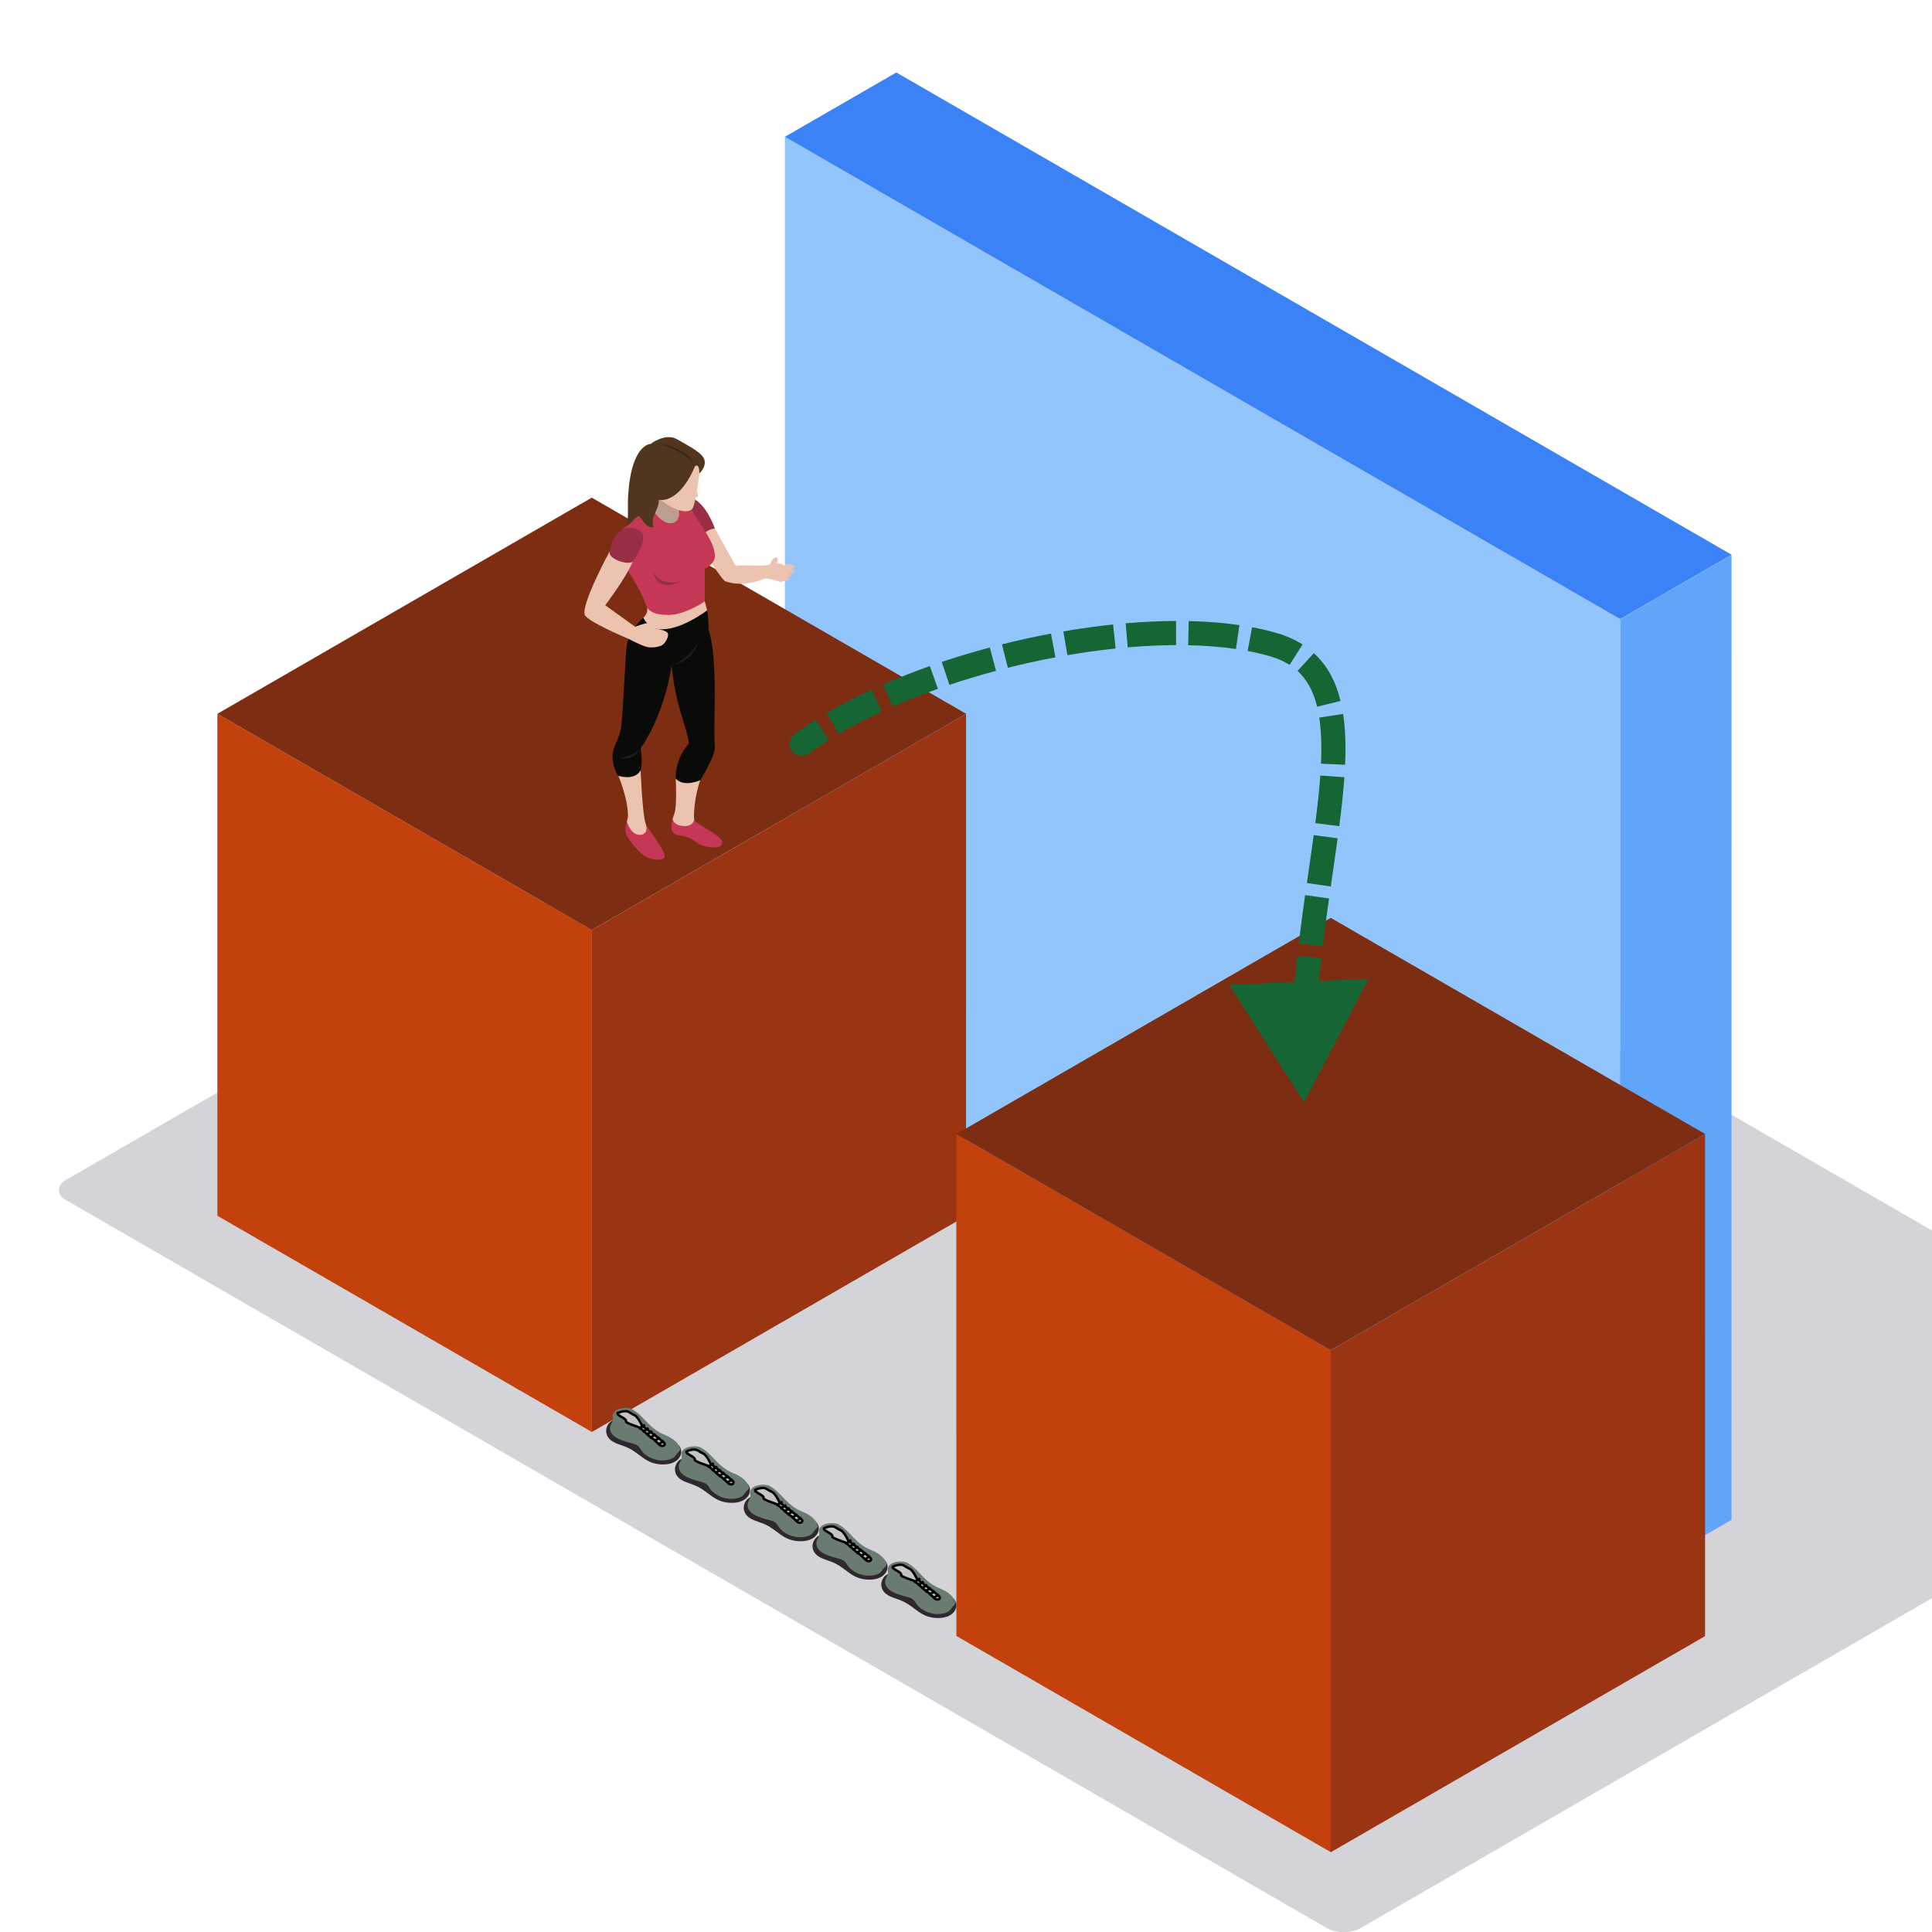
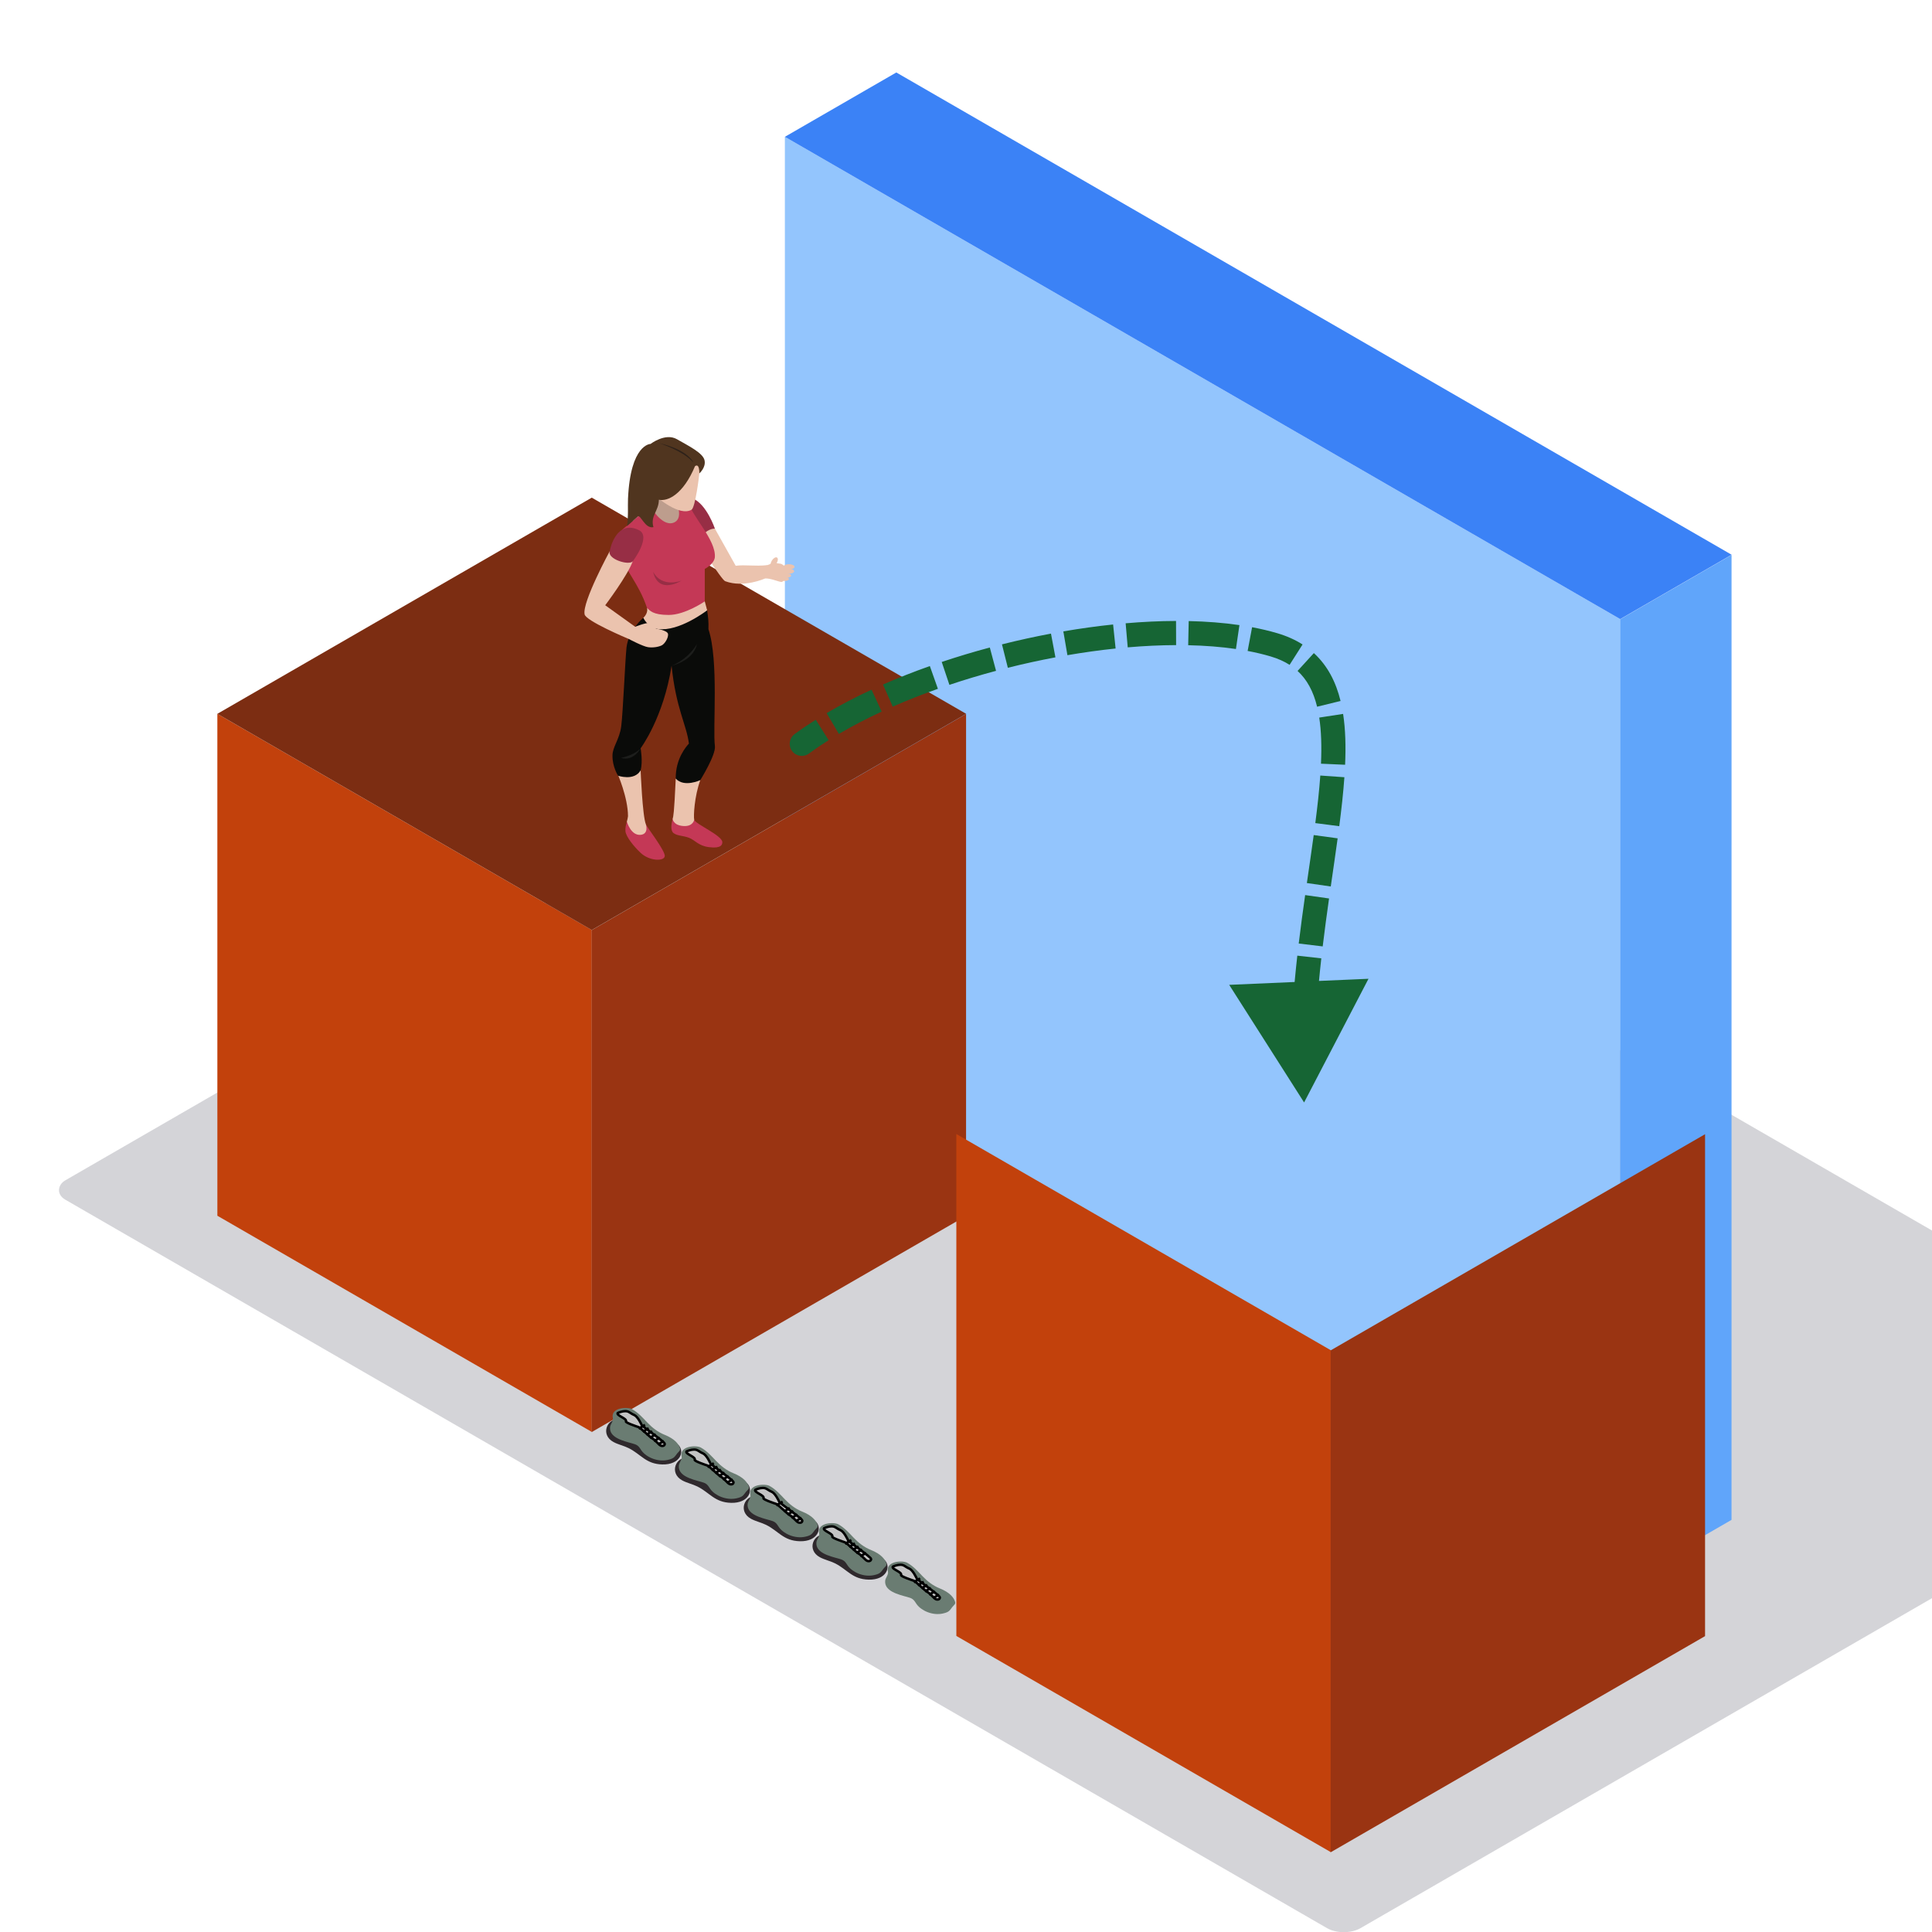
<svg xmlns="http://www.w3.org/2000/svg" width="800" height="800" viewBox="0 0 800 800" fill="none">
  <g clip-path="url(#clip0_7558_6869)">
    <rect width="619.303" height="433.512" rx="8" transform="matrix(0.866 0.5 -0.866 0.5 395.529 276)" fill="#D4D4D8" />
    <rect width="399.406" height="399.561" transform="matrix(0.866 0.5 3.18185e-05 1 325 56.647)" fill="#93C5FD" />
    <rect width="53.287" height="399.561" transform="matrix(0.866 -0.5 -3.18185e-05 1 670.852 256.429)" fill="#60A5FA" />
    <rect width="53.287" height="399.406" transform="matrix(0.866 -0.5 0.866 0.5 325 56.653)" fill="#3B82F6" />
    <rect width="179.024" height="207.836" transform="matrix(0.866 0.5 3.18008e-05 1 90 295.575)" fill="#C2410C" />
    <rect width="179.024" height="207.836" transform="matrix(0.866 -0.5 -3.18008e-05 1 244.998 385.16)" fill="#9A3412" />
    <rect width="179.024" height="179.024" transform="matrix(0.866 -0.5 0.866 0.5 90 295.579)" fill="#7C2D12" />
    <rect width="179.024" height="207.836" transform="matrix(0.866 0.5 3.18008e-05 1 396 469.575)" fill="#C2410C" />
    <rect width="179.024" height="207.836" transform="matrix(0.866 -0.5 -3.18008e-05 1 550.998 559.16)" fill="#9A3412" />
-     <rect width="179.024" height="179.024" transform="matrix(0.866 -0.5 0.866 0.5 396 469.579)" fill="#7C2D12" />
    <path fill-rule="evenodd" clip-rule="evenodd" d="M291.834 249.023C292.238 250.553 292.816 252.729 292.816 252.729L287.931 259.664L277.323 263.055L271.164 262.601L266 257.638C266 257.638 265.472 258.227 266.397 255.829C268.583 253.722 267.922 251.767 267.922 251.767L281.558 248.142C281.558 248.142 291.583 248.065 291.834 249.023Z" fill="#EBC3AE" />
    <path fill-rule="evenodd" clip-rule="evenodd" d="M278.534 339.062C277.949 341.202 277.535 343.965 278.937 344.993C280.526 346.163 282.872 345.974 285.329 346.921C287.781 347.869 289.243 350.252 293.513 350.775C294.614 350.869 299.106 351.591 299.106 348.755C299.106 345.914 287.787 341.181 287.456 339.418L278.534 339.062Z" fill="#C43856" />
-     <path fill-rule="evenodd" clip-rule="evenodd" d="M287.456 339.418C287.122 337.983 287.521 329.826 289.971 323.037C288.512 320.035 284.674 320.23 284.674 320.23L279.812 322.406C279.812 322.406 280.369 333.807 279.311 336.678C279.136 337.15 278.815 338.035 278.534 339.062C278.534 339.062 278.713 341.704 282.885 342.031C287.056 342.355 287.456 339.418 287.456 339.418Z" fill="#EBC3AE" />
+     <path fill-rule="evenodd" clip-rule="evenodd" d="M287.456 339.418C287.122 337.983 287.521 329.826 289.971 323.037C288.512 320.035 284.674 320.23 284.674 320.23L279.812 322.406C279.136 337.15 278.815 338.035 278.534 339.062C278.534 339.062 278.713 341.704 282.885 342.031C287.056 342.355 287.456 339.418 287.456 339.418Z" fill="#EBC3AE" />
    <path fill-rule="evenodd" clip-rule="evenodd" d="M267.457 341.379C268 342.695 275.471 352.276 275.27 354.493C275.072 356.715 268.98 356.65 265.269 353.149C262.329 350.371 259.18 346.403 258.983 344.184C258.855 342.762 259.222 341.508 259.571 340.217L267.457 341.379Z" fill="#C43856" />
    <path fill-rule="evenodd" clip-rule="evenodd" d="M259.571 340.217C259.763 339.497 259.951 338.766 260.044 337.983C260.027 330.122 255.646 320.228 255.646 320.228L265.27 318.99C265.27 318.99 266 337.852 267.458 341.379C267.458 341.379 268.753 345.351 265.27 345.687C261.199 346.076 259.571 340.217 259.571 340.217Z" fill="#EBC3AE" />
    <path fill-rule="evenodd" clip-rule="evenodd" d="M292.816 252.729C292.113 253.208 281.187 261.55 272.544 260.474C268.191 259.928 266.397 255.829 266.397 255.829C266.397 255.829 260.323 260.738 259.423 268.083C258.848 273.844 257.944 295.234 257.239 300.716C256.533 306.198 253.591 309.331 253.617 312.854C253.521 317.426 255.91 321.201 255.91 321.201C255.91 321.201 262.591 323.56 265.269 318.99C266.266 315.336 265.269 309.854 265.269 309.854C265.269 309.854 274.772 297.187 278.084 275.647C279.938 293.531 284.205 299.804 285.27 307.897C284.304 308.959 279.681 314.051 279.812 322.406C283.284 326.204 289.971 323.037 289.971 323.037C289.971 323.037 296.494 312.586 296.027 308.94C295.068 301.499 297.717 273.696 293.346 260.511C293.456 257.369 293.264 256.01 292.816 252.729Z" fill="#0A0B09" />
    <path fill-rule="evenodd" clip-rule="evenodd" d="M265.269 309.854C265.269 309.854 262.952 312.625 257.127 313.833C262.424 315.4 265.269 309.854 265.269 309.854Z" fill="#1D1E1C" />
    <path fill-rule="evenodd" clip-rule="evenodd" d="M316.787 239.531C319.077 239.396 322.213 240.853 323.538 240.982C324.862 241.111 326.383 236.221 326.383 236.221C326.383 236.221 324.436 233.546 323.156 233.417C321.876 233.288 320.029 232.819 320.029 232.819C320.029 232.819 319.237 233.587 317.714 234.014C316.189 234.436 315.826 236.221 315.826 236.221C315.826 236.221 316.377 239.441 316.787 239.531Z" fill="#EBC3AE" />
    <path fill-rule="evenodd" clip-rule="evenodd" d="M296.027 218.903C296.027 218.903 301.958 229.479 304.638 234.274C308.611 233.752 312.48 234.568 317.714 234.014C317.567 234.88 316.787 239.531 316.787 239.531C316.787 239.531 308.045 243.541 300.3 240.67C298.825 240.285 287.931 222.917 287.931 222.917L290.691 217.953L296.027 218.903Z" fill="#EBC3AE" />
    <path fill-rule="evenodd" clip-rule="evenodd" d="M286.809 206.373C292.618 208.722 296.027 218.903 296.027 218.903C296.027 218.903 293.513 218.676 291.032 221.482C288.546 224.287 282.389 210.579 282.389 210.579C282.389 210.579 285.641 206.246 286.809 206.373Z" fill="#972E45" />
    <path fill-rule="evenodd" clip-rule="evenodd" d="M281.024 205.166L284.047 216.91L279.311 221.482L269.644 219.134L267.126 213.323L269.247 203.126L281.024 205.166Z" fill="#BD9D8D" />
    <path fill-rule="evenodd" clip-rule="evenodd" d="M257.594 230.356C258.386 235.711 264.477 241.321 267.922 251.767C269.107 252.747 270.174 254.638 276.926 254.638C283.679 254.638 291.834 249.023 291.834 249.023V235.577C291.834 235.577 295.499 233.751 295.995 230.878C296.66 223.571 286.197 213.519 285.139 207.906C284.209 207.906 280.04 207.906 280.04 207.906C280.04 207.906 283.413 215.084 278.648 216.521C273.881 217.955 269.247 209.603 269.247 209.603L257.594 219.369C257.594 219.369 256.797 225.005 257.594 230.356Z" fill="#C43856" />
    <path fill-rule="evenodd" clip-rule="evenodd" d="M289.572 196.028C289.519 197.208 287.918 209.929 286.395 211.037C281.297 214.106 271.652 205.538 271.652 205.538L278.648 190.611H290.366C290.366 190.611 290.632 193.613 289.572 196.028Z" fill="#EBC3AE" />
    <path fill-rule="evenodd" clip-rule="evenodd" d="M287.787 193.026C282.936 204.66 276.529 207.743 272.821 206.925C272.806 211.66 269.23 213.471 270.569 218.282C266.995 219.053 265.236 212.834 264.116 213.904C262.993 214.972 260.507 216.994 259.596 217.874C260.274 213.715 259.898 209.875 260.044 206.536C261.035 183.805 269.38 183.822 269.38 183.822C269.38 183.822 275.492 179.1 280.312 181.873C285.13 184.646 291.032 187.525 291.727 190.563C292.421 193.596 289.572 196.028 289.572 196.028C289.572 196.028 289.754 191.671 287.787 193.026Z" fill="#50351F" />
    <path fill-rule="evenodd" clip-rule="evenodd" d="M272.954 183.497C272.954 183.497 284.144 185.779 287.124 191.523C282.754 186.561 272.954 183.497 272.954 183.497Z" fill="#2D2119" />
-     <path fill-rule="evenodd" clip-rule="evenodd" d="M287.931 200.448C287.931 200.448 289.194 204.951 289.042 205.539C288.894 206.13 286.81 205.539 286.81 205.539L287.931 200.448Z" fill="#EBC3AE" />
    <path fill-rule="evenodd" clip-rule="evenodd" d="M271.627 260.315C271.627 260.315 270.835 258.227 269.177 257.967C267.523 257.705 263.022 259.53 263.022 259.53C262.034 258.823 250.605 250.622 250.605 250.622C250.605 250.622 259.82 238.44 262.008 232.436L252.495 228.203C252.495 228.203 241.039 249.285 242.065 254.344C242.297 256.986 259.776 264.361 260.439 264.623C260.439 264.623 266.133 267.65 268.319 267.977C270.503 268.302 272.82 267.823 274.014 267.232C275.205 266.647 276.766 264.232 276.631 262.601C276.5 260.969 271.627 260.315 271.627 260.315Z" fill="#EBC3AE" />
    <path fill-rule="evenodd" clip-rule="evenodd" d="M262.008 232.436C262.405 231.946 269.578 222.232 264.709 219.59C255.374 214.889 252.626 227.029 252.495 228.203C251.367 231.534 260.439 234.274 262.008 232.436Z" fill="#972E45" />
    <path fill-rule="evenodd" clip-rule="evenodd" d="M270.438 236.756C272.687 246.543 282.224 240.41 282.224 240.41C282.224 240.41 274.145 243.674 270.438 236.756Z" fill="#972E45" />
    <path fill-rule="evenodd" clip-rule="evenodd" d="M278.084 275.647C278.084 275.647 284.332 273.569 288.581 266.769C286.991 273.825 278.084 275.647 278.084 275.647Z" fill="#1D1E1C" />
    <path fill-rule="evenodd" clip-rule="evenodd" d="M321.532 233.258C320.889 234.249 319.945 234.784 319.424 234.455C318.898 234.124 318.999 233.052 319.643 232.063C320.283 231.074 321.232 230.537 321.751 230.868C322.277 231.199 322.178 232.267 321.532 233.258Z" fill="#EBC3AE" />
    <path fill-rule="evenodd" clip-rule="evenodd" d="M329 234.707C329 235.304 327.961 235.79 326.681 235.79C325.394 235.79 324.357 235.304 324.357 234.707C324.357 234.114 325.394 233.63 326.681 233.63C327.961 233.63 329 234.114 329 234.707Z" fill="#EBC3AE" />
    <path fill-rule="evenodd" clip-rule="evenodd" d="M328.85 236.535C328.85 237.143 327.695 237.636 326.273 237.636C324.85 237.636 323.694 237.143 323.694 236.535C323.694 235.925 324.85 235.432 326.273 235.432C327.695 235.432 328.85 235.925 328.85 236.535Z" fill="#EBC3AE" />
    <path fill-rule="evenodd" clip-rule="evenodd" d="M327.598 238.323C327.598 238.831 326.698 239.239 325.581 239.239C324.467 239.239 323.563 238.831 323.563 238.323C323.563 237.815 324.467 237.403 325.581 237.403C326.698 237.403 327.598 237.815 327.598 238.323Z" fill="#EBC3AE" />
    <path fill-rule="evenodd" clip-rule="evenodd" d="M326.681 239.733C326.681 240.195 325.855 240.572 324.837 240.572C323.821 240.572 322.997 240.195 322.997 239.733C322.997 239.271 323.821 238.894 324.837 238.894C325.855 238.894 326.681 239.271 326.681 239.733Z" fill="#EBC3AE" />
    <path fill-rule="evenodd" clip-rule="evenodd" d="M254.048 597.117C255.989 598.167 258.288 598.638 260.277 599.622C265.432 602.179 267.402 606.222 274.243 606.396C281.657 606.585 283.679 601.036 280.859 598.275C280.342 597.769 258.359 587.843 256.586 587.654C251.31 587.089 248.454 594.097 254.048 597.117Z" fill="#2F292D" />
    <path fill-rule="evenodd" clip-rule="evenodd" d="M252.609 590.988C252.235 595.275 258.042 596.659 261.82 597.69C262.605 597.904 263.406 598.146 264.022 598.613C264.759 599.174 265.148 599.987 265.67 600.702C267.623 603.374 272.228 605.456 276.462 604.527C279.193 603.93 279.292 603.249 280.392 601.859C281.065 601.006 281.866 600.639 281.575 599.681C281.058 597.975 279.432 595.799 275.137 594.087C272.349 592.974 270.062 591.144 268.106 589.107C266.151 587.069 264.266 584.9 261.678 583.476C259.896 582.498 252.768 582.706 253.759 587.218C254.041 588.503 252.723 589.675 252.609 590.988Z" fill="#6A7C72" />
    <path d="M259.175 588.565C259.765 587.38 255.219 586.18 255.747 585.12C256.274 584.855 257.646 584.325 258.911 584.325C260.494 584.325 260.757 585.12 262.603 585.915C264.08 586.551 265.504 589.625 265.768 590.155C266.031 590.685 275.261 597.045 275.261 597.84C275.261 598.635 274.47 598.9 273.679 598.635C272.888 598.37 271.306 596.25 270.251 595.72C269.196 595.19 265.24 591.215 264.449 590.95C263.658 590.685 258.911 589.095 259.175 588.565Z" fill="#C4C4C4" stroke="black" />
    <line y1="-0.5" x2="3.079" y2="-0.5" transform="matrix(0.856 -0.516 0.513 0.859 264.713 592.01)" stroke="black" />
    <line y1="-0.5" x2="2.844" y2="-0.5" transform="matrix(0.856 -0.517 0.513 0.858 266.396 593.275)" stroke="black" />
    <line y1="-0.5" x2="2.844" y2="-0.5" transform="matrix(0.856 -0.517 0.513 0.858 267.877 594.541)" stroke="black" />
    <line y1="-0.5" x2="2.844" y2="-0.5" transform="matrix(0.856 -0.517 0.513 0.858 269.358 595.806)" stroke="black" />
    <line y1="-0.5" x2="2.844" y2="-0.5" transform="matrix(0.856 -0.517 0.513 0.858 271.042 597.19)" stroke="black" />
    <line y1="-0.5" x2="2.844" y2="-0.5" transform="matrix(0.856 -0.517 0.513 0.858 272.726 598.575)" stroke="black" />
    <path fill-rule="evenodd" clip-rule="evenodd" d="M282.528 613.017C284.469 614.067 286.769 614.537 288.757 615.522C293.913 618.079 295.883 622.122 302.724 622.296C310.138 622.485 312.16 616.936 309.339 614.175C308.822 613.669 286.84 603.743 285.067 603.553C279.79 602.989 276.934 609.997 282.528 613.017Z" fill="#2F292D" />
    <path fill-rule="evenodd" clip-rule="evenodd" d="M281.09 606.887C280.715 611.175 286.522 612.559 290.301 613.59C291.085 613.804 291.886 614.046 292.503 614.513C293.24 615.073 293.629 615.887 294.15 616.602C296.103 619.273 300.709 621.356 304.942 620.427C307.673 619.83 307.773 619.149 308.872 617.759C309.546 616.906 310.347 616.539 310.055 615.581C309.538 613.875 307.912 611.699 303.617 609.987C300.83 608.874 298.542 607.044 296.587 605.006C294.631 602.969 292.747 600.8 290.158 599.376C288.376 598.398 281.248 598.606 282.239 603.117C282.521 604.403 281.203 605.575 281.09 606.887Z" fill="#6A7C72" />
    <path d="M287.655 604.465C288.245 603.28 283.7 602.08 284.227 601.02C284.755 600.755 286.126 600.225 287.392 600.225C288.974 600.225 289.238 601.02 291.084 601.815C292.56 602.451 293.984 605.525 294.248 606.055C294.512 606.585 303.742 612.945 303.742 613.74C303.742 614.535 302.951 614.8 302.159 614.535C301.368 614.27 299.786 612.15 298.731 611.62C297.676 611.09 293.721 607.115 292.93 606.85C292.139 606.585 287.392 604.995 287.655 604.465Z" fill="#C4C4C4" stroke="black" />
    <line y1="-0.5" x2="3.079" y2="-0.5" transform="matrix(0.856 -0.516 0.513 0.859 293.193 607.91)" stroke="black" />
    <line y1="-0.5" x2="2.844" y2="-0.5" transform="matrix(0.856 -0.517 0.513 0.858 294.877 609.175)" stroke="black" />
    <line y1="-0.5" x2="2.844" y2="-0.5" transform="matrix(0.856 -0.517 0.513 0.858 296.358 610.44)" stroke="black" />
    <line y1="-0.5" x2="2.844" y2="-0.5" transform="matrix(0.856 -0.517 0.513 0.858 297.839 611.706)" stroke="black" />
    <line y1="-0.5" x2="2.844" y2="-0.5" transform="matrix(0.856 -0.517 0.513 0.858 299.522 613.09)" stroke="black" />
    <line y1="-0.5" x2="2.844" y2="-0.5" transform="matrix(0.856 -0.517 0.513 0.858 301.206 614.475)" stroke="black" />
    <path fill-rule="evenodd" clip-rule="evenodd" d="M311.009 628.917C312.95 629.967 315.249 630.437 317.238 631.422C322.393 633.979 324.363 638.022 331.204 638.195C338.618 638.385 340.64 632.836 337.82 630.075C337.303 629.569 315.32 619.643 313.547 619.453C308.271 618.889 305.415 625.897 311.009 628.917Z" fill="#2F292D" />
    <path fill-rule="evenodd" clip-rule="evenodd" d="M309.57 622.787C309.195 627.075 315.003 628.459 318.781 629.49C319.566 629.704 320.367 629.946 320.983 630.413C321.72 630.973 322.109 631.786 322.631 632.502C324.584 635.173 329.189 637.256 333.423 636.327C336.153 635.73 336.253 635.049 337.353 633.659C338.026 632.805 338.827 632.439 338.536 631.481C338.019 629.775 336.393 627.599 332.098 625.887C329.31 624.774 327.023 622.944 325.067 620.906C323.112 618.869 321.227 616.7 318.639 615.276C316.856 614.298 309.729 614.506 310.72 619.017C311.002 620.303 309.684 621.475 309.57 622.787Z" fill="#6A7C72" />
    <path d="M316.136 620.365C316.726 619.18 312.18 617.98 312.708 616.92C313.235 616.655 314.606 616.125 315.872 616.125C317.454 616.125 317.718 616.92 319.564 617.715C321.041 618.351 322.465 621.425 322.729 621.955C322.992 622.485 332.222 628.845 332.222 629.64C332.222 630.435 331.431 630.7 330.64 630.435C329.849 630.17 328.267 628.05 327.212 627.52C326.157 626.99 322.201 623.015 321.41 622.75L321.41 622.75C320.619 622.485 315.872 620.895 316.136 620.365Z" fill="#C4C4C4" stroke="black" />
    <line y1="-0.5" x2="3.079" y2="-0.5" transform="matrix(0.856 -0.516 0.513 0.859 321.674 623.81)" stroke="black" />
-     <line y1="-0.5" x2="2.844" y2="-0.5" transform="matrix(0.856 -0.517 0.513 0.858 323.357 625.075)" stroke="black" />
    <line y1="-0.5" x2="2.844" y2="-0.5" transform="matrix(0.856 -0.517 0.513 0.858 324.838 626.34)" stroke="black" />
    <line y1="-0.5" x2="2.844" y2="-0.5" transform="matrix(0.856 -0.517 0.513 0.858 326.319 627.606)" stroke="black" />
    <line y1="-0.5" x2="2.844" y2="-0.5" transform="matrix(0.856 -0.517 0.513 0.858 328.003 628.99)" stroke="black" />
    <line y1="-0.5" x2="2.844" y2="-0.5" transform="matrix(0.856 -0.517 0.513 0.858 329.687 630.375)" stroke="black" />
    <path fill-rule="evenodd" clip-rule="evenodd" d="M339.49 644.817C341.431 645.866 343.73 646.337 345.719 647.322C350.874 649.879 352.844 653.922 359.685 654.095C367.099 654.285 369.121 648.736 366.301 645.975C365.784 645.469 343.801 635.543 342.028 635.353C336.752 634.789 333.895 641.797 339.49 644.817Z" fill="#2F292D" />
    <path fill-rule="evenodd" clip-rule="evenodd" d="M338.051 638.687C337.676 642.975 343.484 644.359 347.262 645.39C348.047 645.604 348.848 645.846 349.464 646.313C350.201 646.873 350.59 647.686 351.112 648.402C353.065 651.073 357.67 653.156 361.904 652.227C364.634 651.63 364.734 650.949 365.834 649.559C366.507 648.705 367.308 648.339 367.017 647.381C366.5 645.675 364.874 643.499 360.579 641.787C357.791 640.674 355.504 638.844 353.548 636.806C351.593 634.768 349.708 632.6 347.12 631.176C345.337 630.198 338.21 630.405 339.201 634.917C339.483 636.203 338.165 637.375 338.051 638.687Z" fill="#6A7C72" />
    <path d="M344.617 636.265C345.207 635.08 340.661 633.88 341.189 632.82C341.716 632.555 343.087 632.025 344.353 632.025C345.935 632.025 346.199 632.82 348.045 633.615C349.522 634.251 350.946 637.325 351.21 637.855C351.473 638.385 360.703 644.745 360.703 645.54C360.703 646.335 359.912 646.6 359.121 646.335C358.33 646.07 356.748 643.95 355.693 643.42C354.638 642.89 350.682 638.915 349.891 638.65C349.1 638.385 344.353 636.795 344.617 636.265Z" fill="#C4C4C4" stroke="black" />
    <line y1="-0.5" x2="3.079" y2="-0.5" transform="matrix(0.856 -0.516 0.513 0.859 350.155 639.71)" stroke="black" />
    <line y1="-0.5" x2="2.844" y2="-0.5" transform="matrix(0.856 -0.517 0.513 0.858 351.838 640.975)" stroke="black" />
    <line y1="-0.5" x2="2.844" y2="-0.5" transform="matrix(0.856 -0.517 0.513 0.858 353.319 642.24)" stroke="black" />
    <line y1="-0.5" x2="2.844" y2="-0.5" transform="matrix(0.856 -0.517 0.513 0.858 354.8 643.506)" stroke="black" />
    <line y1="-0.5" x2="2.844" y2="-0.5" transform="matrix(0.856 -0.517 0.513 0.858 356.484 644.89)" stroke="black" />
-     <line y1="-0.5" x2="2.844" y2="-0.5" transform="matrix(0.856 -0.517 0.513 0.858 358.167 646.275)" stroke="black" />
-     <path fill-rule="evenodd" clip-rule="evenodd" d="M367.97 660.717C369.911 661.766 372.211 662.237 374.199 663.221C379.355 665.779 381.325 669.822 388.165 669.995C395.58 670.185 397.602 664.636 394.781 661.874C394.264 661.369 372.282 651.443 370.509 651.253C365.232 650.689 362.376 657.697 367.97 660.717Z" fill="#2F292D" />
    <path fill-rule="evenodd" clip-rule="evenodd" d="M366.531 654.587C366.157 658.875 371.964 660.258 375.743 661.29C376.527 661.504 377.328 661.746 377.945 662.213C378.682 662.773 379.071 663.586 379.592 664.302C381.545 666.973 386.151 669.056 390.384 668.127C393.115 667.53 393.214 666.849 394.314 665.459C394.987 664.605 395.789 664.238 395.497 663.281C394.98 661.575 393.354 659.399 389.059 657.687C386.272 656.574 383.984 654.744 382.029 652.706C380.073 650.668 378.189 648.5 375.6 647.076C373.818 646.097 366.69 646.305 367.681 650.817C367.963 652.103 366.645 653.275 366.531 654.587Z" fill="#6A7C72" />
    <path d="M373.097 652.165C373.687 650.979 369.142 649.78 369.669 648.72C370.197 648.455 371.568 647.925 372.834 647.925C374.416 647.925 374.68 648.72 376.526 649.515C378.002 650.151 379.426 653.225 379.69 653.755C379.954 654.285 389.184 660.644 389.184 661.439C389.184 662.234 388.392 662.499 387.601 662.234C386.81 661.969 385.228 659.849 384.173 659.319C383.118 658.789 379.163 654.815 378.372 654.55C377.58 654.285 372.834 652.695 373.097 652.165Z" fill="#C4C4C4" stroke="black" />
    <line y1="-0.5" x2="3.079" y2="-0.5" transform="matrix(0.856 -0.516 0.513 0.859 378.635 655.61)" stroke="black" />
    <line y1="-0.5" x2="2.844" y2="-0.5" transform="matrix(0.856 -0.517 0.513 0.858 380.319 656.875)" stroke="black" />
    <line y1="-0.5" x2="2.844" y2="-0.5" transform="matrix(0.856 -0.517 0.513 0.858 381.8 658.14)" stroke="black" />
    <line y1="-0.5" x2="2.844" y2="-0.5" transform="matrix(0.856 -0.517 0.513 0.858 383.281 659.406)" stroke="black" />
    <line y1="-0.5" x2="2.844" y2="-0.5" transform="matrix(0.856 -0.517 0.513 0.858 384.964 660.79)" stroke="black" />
    <line y1="-0.5" x2="2.844" y2="-0.5" transform="matrix(0.856 -0.517 0.513 0.858 386.648 662.175)" stroke="black" />
    <path d="M329.041 303.97C326.815 305.604 326.335 308.733 327.97 310.959C329.604 313.185 332.733 313.665 334.959 312.03L329.041 303.97ZM540 456.5L566.665 405.291L508.984 407.803L540 456.5ZM334.959 312.03C337.528 310.144 340.254 308.294 343.123 306.484L337.788 298.026C334.736 299.951 331.814 301.933 329.041 303.97L334.959 312.03ZM347.362 303.901C352.862 300.66 358.802 297.571 365.088 294.659L360.884 285.585C354.336 288.619 348.1 291.859 342.285 295.285L347.362 303.901ZM369.655 292.601C375.65 289.973 381.914 287.507 388.366 285.224L385.03 275.797C378.364 278.156 371.873 280.71 365.639 283.443L369.655 292.601ZM393.128 283.584C399.438 281.468 405.901 279.527 412.442 277.78L409.861 268.119C403.124 269.918 396.462 271.919 389.948 274.103L393.128 283.584ZM417.326 276.514C423.864 274.873 430.456 273.427 437.032 272.192L435.186 262.364C428.412 263.636 421.622 265.125 414.891 266.815L417.326 276.514ZM441.996 271.299C448.716 270.145 455.394 269.217 461.953 268.532L460.914 258.586C454.127 259.295 447.23 260.254 440.304 261.444L441.996 271.299ZM466.965 268.054C473.839 267.462 480.549 267.147 487.003 267.126L486.971 257.126C480.216 257.148 473.23 257.477 466.106 258.091L466.965 268.054ZM492.004 267.171C498.997 267.32 505.626 267.836 511.775 268.736L513.223 258.841C506.606 257.873 499.559 257.33 492.218 257.173L492.004 267.171ZM516.619 269.543C519.957 270.171 523.119 270.922 526.087 271.796L528.913 262.204C525.59 261.225 522.099 260.398 518.468 259.715L516.619 269.543ZM526.087 271.796C529.185 272.709 531.791 273.893 533.994 275.296L539.366 266.861C536.288 264.901 532.806 263.351 528.913 262.204L526.087 271.796ZM537.295 277.818C541.209 281.394 543.832 286.268 545.385 292.632L555.1 290.261C553.205 282.497 549.775 275.675 544.041 270.436L537.295 277.818ZM546.268 297.132C547.123 302.699 547.305 309.076 546.991 316.23L556.981 316.669C557.312 309.134 557.141 302.053 556.153 295.615L546.268 297.132ZM546.708 321.133C546.277 327.278 545.546 333.854 544.642 340.827L554.559 342.112C555.476 335.042 556.233 328.252 556.684 321.834L546.708 321.133ZM543.982 345.784C543.112 352.151 542.138 358.766 541.147 365.648L551.044 367.074C552.03 360.235 553.013 353.553 553.89 347.138L543.982 345.784ZM540.433 370.634C539.511 377.138 538.597 383.84 537.773 390.692L547.702 391.886C548.514 385.133 549.416 378.509 550.334 372.039L540.433 370.634ZM537.189 395.715C536.447 402.339 535.804 409.099 535.331 415.96L545.307 416.648C545.769 409.956 546.398 403.341 547.127 396.829L537.189 395.715ZM535.014 421.042C534.639 427.765 534.441 434.581 534.485 441.456L544.485 441.391C544.442 434.75 544.633 428.144 544.998 421.599L535.014 421.042Z" fill="#166534" />
  </g>
  <defs>
    <clipPath id="clip0_7558_6869">
      <rect width="800" height="800" fill="white" />
    </clipPath>
  </defs>
</svg>